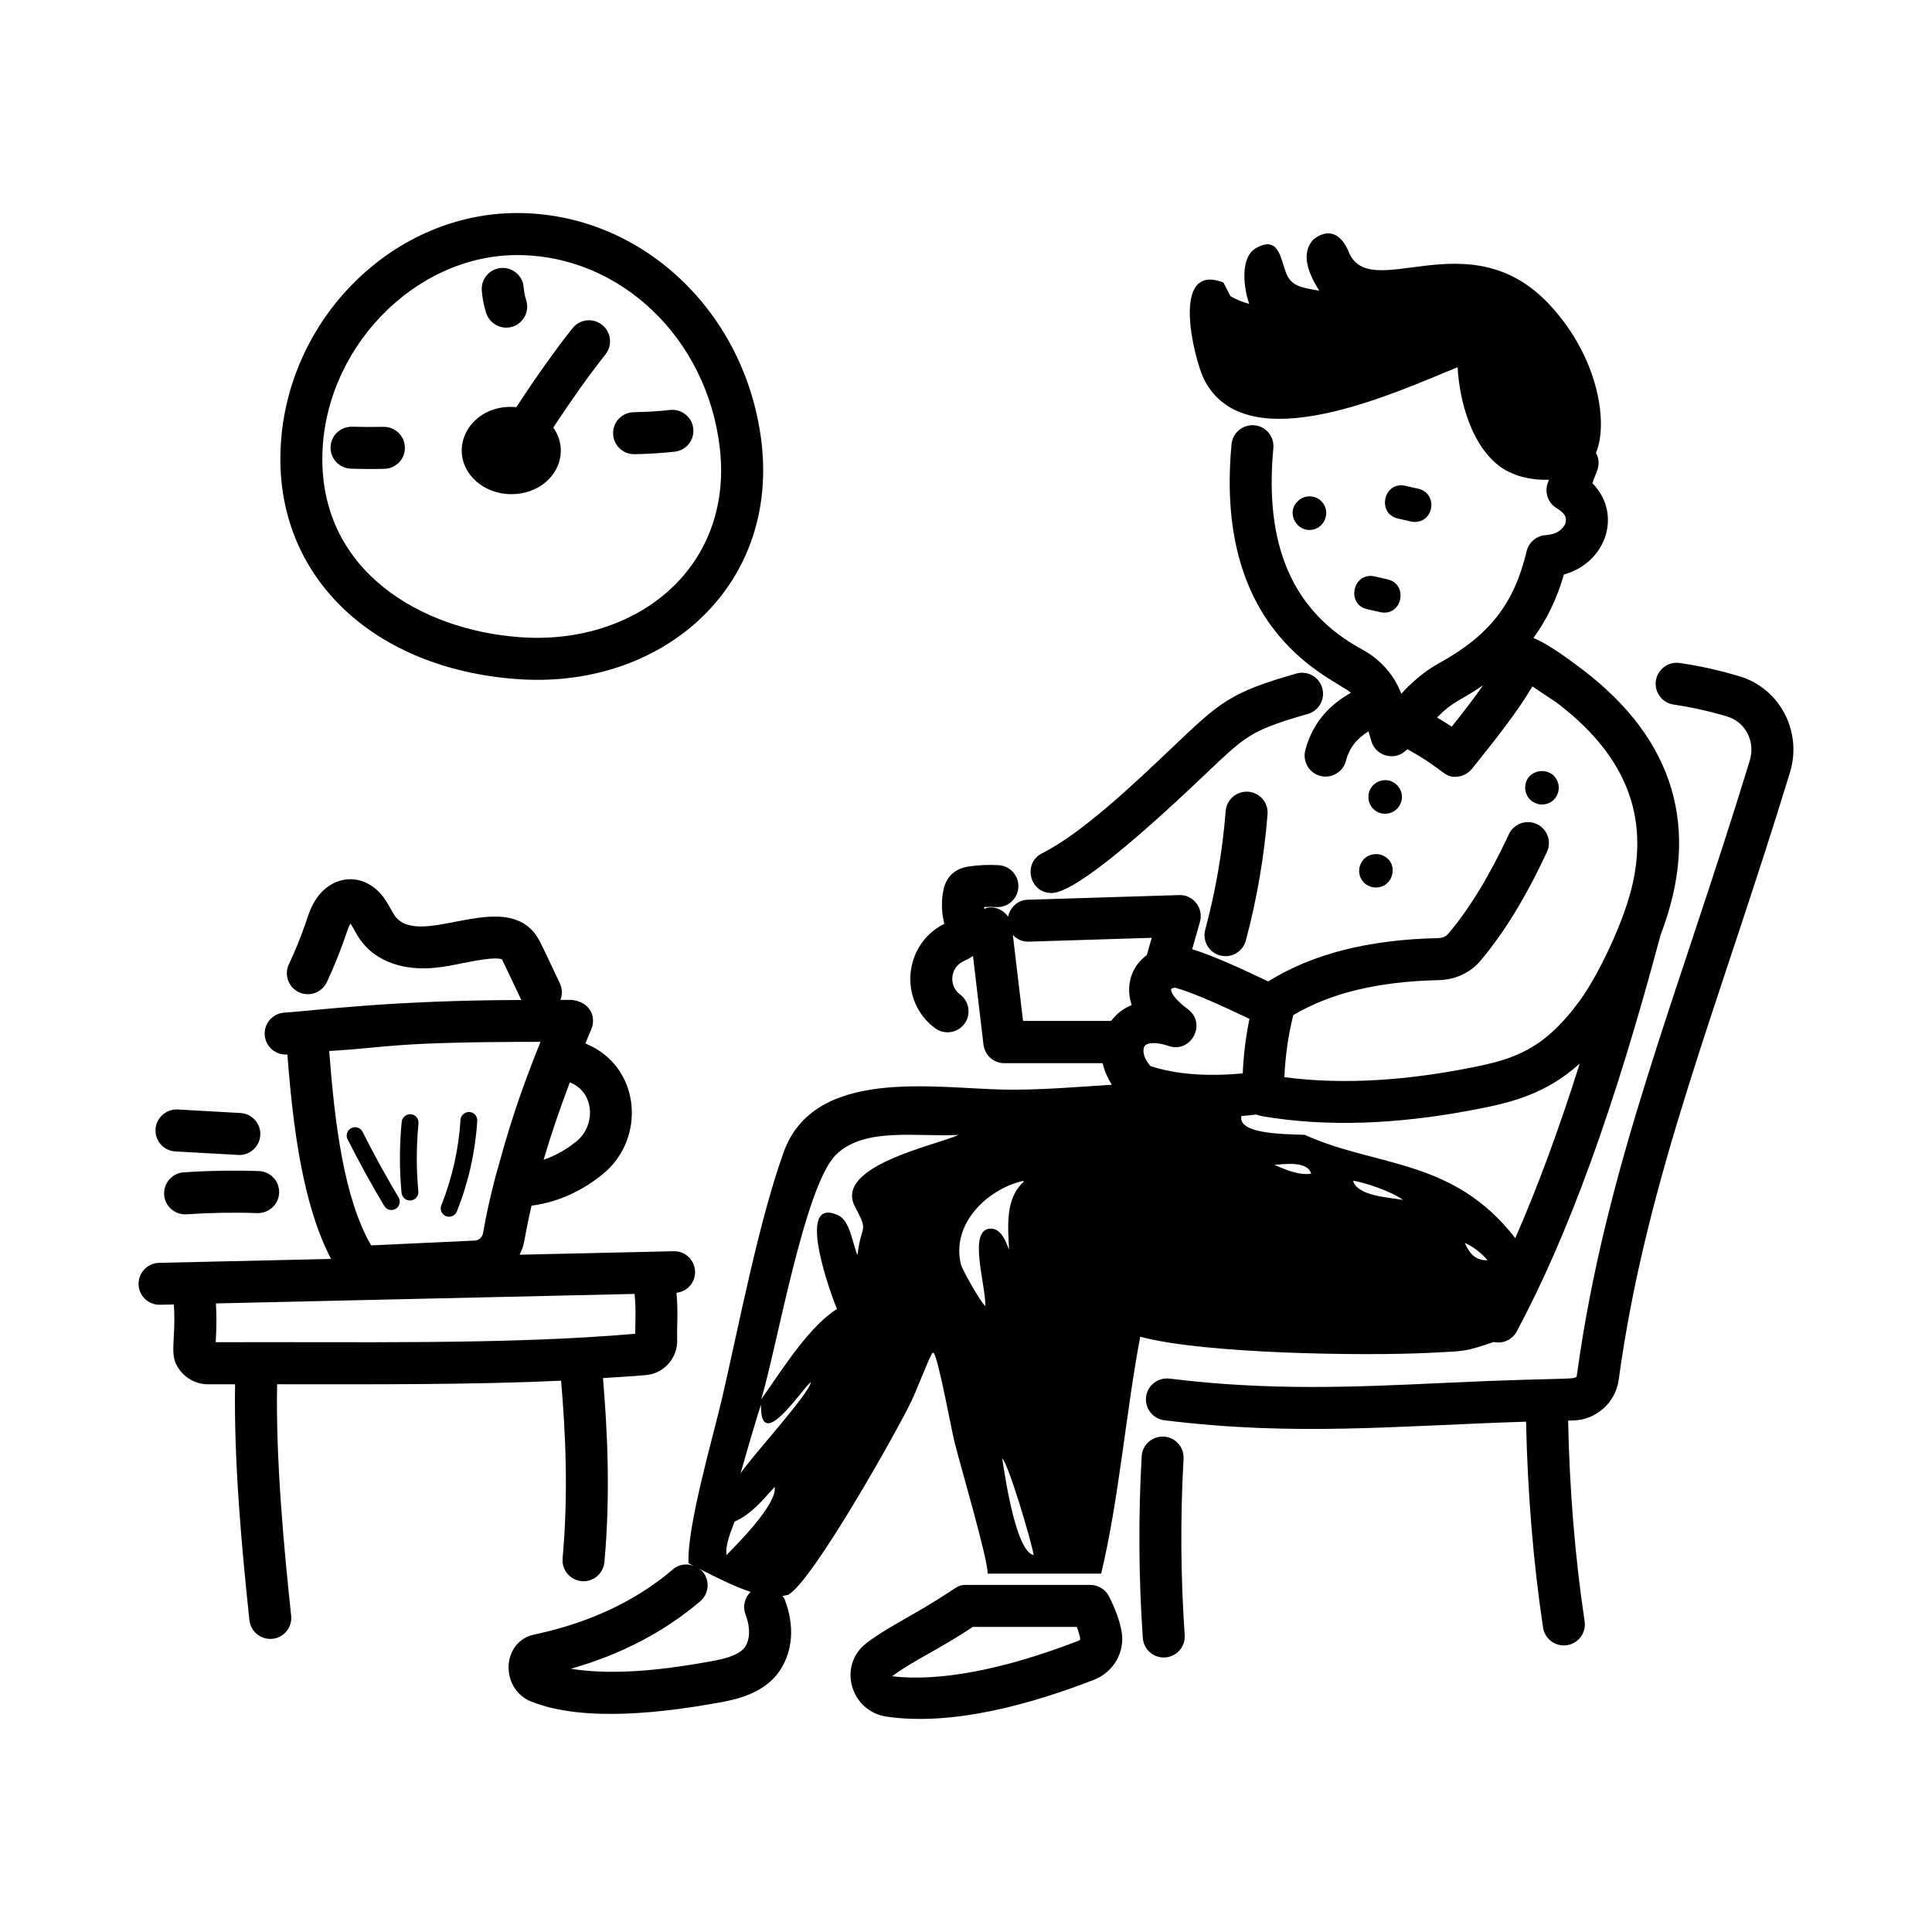
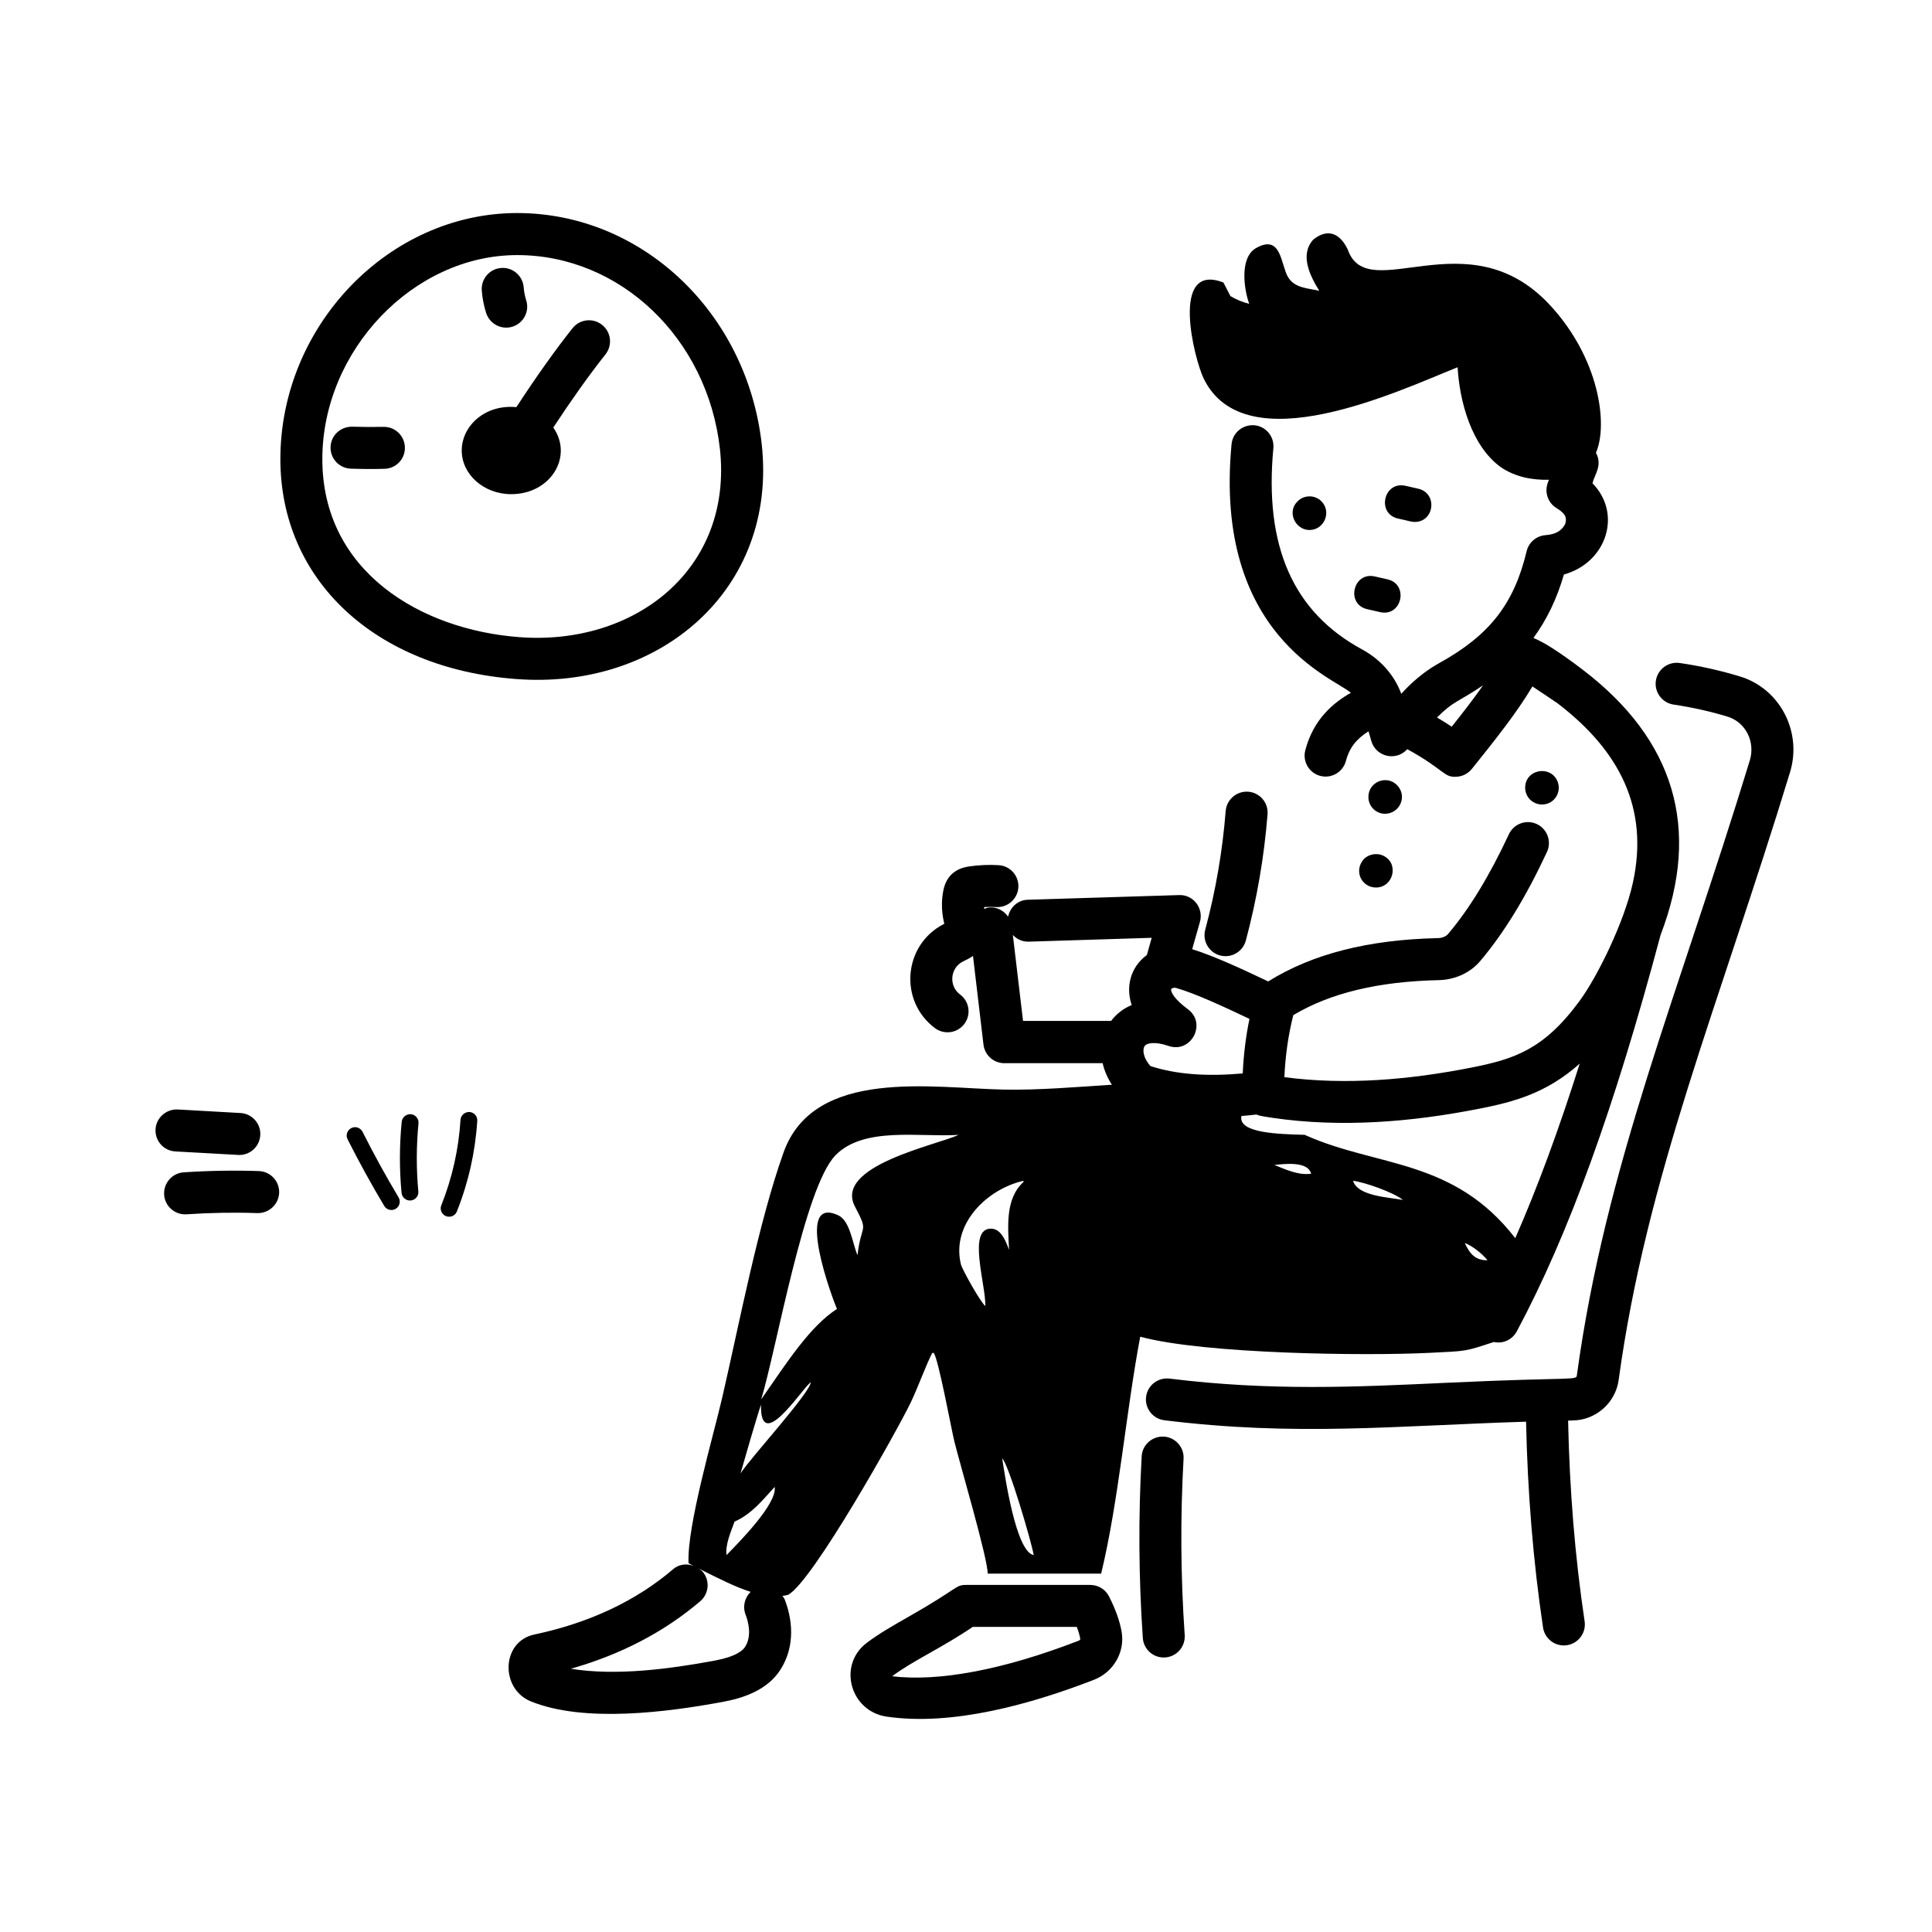
<svg xmlns="http://www.w3.org/2000/svg" viewBox="0 0 100 100" fill-rule="evenodd">
-   <path d="m7.172 66.473c0.012 0.594 0.496 1.062 1.086 1.062 0.086 0 0.828-0.016 0.742-0.016 0.133 2.09-0.355 2.691 0.43 3.547 0.34 0.371 0.828 0.586 1.34 0.586 0.469-0.004 0.93 0 1.398 0-0.07 3.949 0.348 8.543 0.742 12.207 0.062 0.594 0.598 1.027 1.195 0.965 0.598-0.062 1.027-0.598 0.965-1.195-0.387-3.613-0.801-8.145-0.727-11.98 4.984 0.004 10.148 0.027 14.699-0.184 0.23 2.703 0.383 5.832 0.078 9.195-0.055 0.598 0.387 1.125 0.984 1.18 0.598 0.055 1.125-0.387 1.18-0.984 0.316-3.504 0.16-6.738-0.074-9.527 0.734-0.051 1.477-0.086 2.195-0.152 0.969-0.074 1.691-0.902 1.645-1.859-0.02-0.668 0.059-1.363-0.035-2.402 0.551-0.066 0.973-0.523 0.961-1.09-0.012-0.602-0.516-1.086-1.109-1.062l-7.973 0.18c0.297-0.594 0.172-0.594 0.617-2.539 1.32-0.172 2.555-0.715 3.68-1.625 2.106-1.699 2.023-5.055-0.301-6.473-0.184-0.113-0.387-0.207-0.59-0.301 0.102-0.246 0.199-0.488 0.305-0.734 0.266-0.621-0.047-1.414-1.008-1.516h-0.59c0.102-0.27 0.105-0.574-0.027-0.852-1.043-2.199-1.121-2.461-1.527-2.84-1.887-1.77-5.781 0.977-7.008-0.648-0.137-0.184-0.289-0.527-0.504-0.844-0.949-1.406-2.59-1.379-3.504-0.145-0.301 0.406-0.453 0.855-0.59 1.27-0.254 0.75-0.555 1.492-0.895 2.215-0.254 0.543-0.023 1.191 0.52 1.445 0.543 0.254 1.191 0.02 1.445-0.52 0.371-0.793 0.703-1.613 1.004-2.5 0.066-0.191 0.125-0.375 0.223-0.535 0.152 0.227 0.301 0.578 0.566 0.926 0.785 1.039 2.195 1.539 3.852 1.359 0.496-0.051 0.965-0.148 1.422-0.242 1.777-0.363 1.879-0.195 1.98-0.203 0.035 0.043 0.102 0.184 0.141 0.266l0.879 1.852c-6.785 0.016-10.598 0.543-12.289 0.656-0.598 0.051-1.043 0.574-0.992 1.172 0.051 0.598 0.582 1.043 1.172 0.992 0.289 3.766 0.793 7.781 2.262 10.582-0.906 0.02-5.488 0.125-8.902 0.203-0.598 0.012-1.074 0.508-1.062 1.109zm22.594-10.316c1.02 0.621 1.02 2.156 0.062 2.926-0.543 0.441-1.105 0.746-1.691 0.945 0.375-1.273 0.828-2.609 1.359-4.008 0.09 0.047 0.188 0.086 0.27 0.137zm-1.789-2.231c-1.523 3.769-1.973 5.762-2.348 7.035-0.25 0.98-0.469 1.938-0.625 2.852-0.039 0.223-0.211 0.387-0.418 0.398l-5.375 0.25c-1.414-2.43-1.891-6.363-2.172-10.062 3.152-0.18 3.094-0.473 10.938-0.473zm4.902 15.109c-6.684 0.582-14.445 0.406-21.715 0.438 0.047-0.711 0.047-1.379 0.012-2.008l21.668-0.492c0.086 0.781 0.035 1.441 0.035 2.062z" />
  <path d="m23.246 62.977c0.172 0 0.336-0.102 0.402-0.273 0.598-1.5 0.953-3.078 1.055-4.688 0.016-0.238-0.168-0.445-0.406-0.461-0.238-0.004-0.445 0.168-0.461 0.406-0.094 1.52-0.43 3.008-0.992 4.422-0.117 0.281 0.094 0.594 0.402 0.594z" />
  <path d="m21.262 62.137c0.238-0.023 0.414-0.234 0.391-0.473-0.109-1.168-0.105-2.348 0.008-3.516 0.023-0.238-0.152-0.453-0.391-0.477-0.234-0.016-0.453 0.152-0.477 0.391-0.121 1.223-0.125 2.461-0.008 3.684 0.027 0.238 0.238 0.414 0.477 0.391z" />
  <path d="m20.48 62.57c0.207-0.125 0.273-0.391 0.148-0.598-0.66-1.102-1.285-2.242-1.863-3.391-0.109-0.215-0.371-0.301-0.582-0.191-0.215 0.109-0.301 0.371-0.191 0.582 0.59 1.168 1.227 2.328 1.895 3.445 0.121 0.207 0.387 0.273 0.594 0.152z" />
  <path d="m9.508 60.68c-0.598 0.039-1.051 0.559-1.012 1.16 0.039 0.598 0.559 1.051 1.16 1.012 1.215-0.082 2.449-0.105 3.668-0.062 0.59 0.016 1.102-0.449 1.125-1.051 0.02-0.602-0.449-1.102-1.051-1.125-1.297-0.043-2.606-0.02-3.891 0.066z" />
  <path d="m9.074 59.598c2.504 0.141 3.262 0.184 3.312 0.184 0.574 0 1.051-0.445 1.086-1.027 0.035-0.598-0.426-1.113-1.023-1.145l-3.25-0.184c-0.594-0.027-1.113 0.426-1.148 1.023-0.035 0.602 0.422 1.117 1.023 1.148z" />
  <path d="m26.77 11.027c-6.644 0-12.258 5.832-12.258 12.738 0 6.25 4.894 10.824 12.176 11.379 7.438 0.586 13.57-4.625 12.738-12.156v-0.004c-0.77-6.816-6.211-11.957-12.656-11.957zm0.082 21.949c-5.062-0.387-10.168-3.383-10.168-9.211 0-5.625 4.715-10.562 10.086-10.562 5.336 0 9.848 4.309 10.492 10.023 0.691 6.258-4.434 10.219-10.41 9.75z" />
  <path d="m29.633 16.988c-0.922 1.164-1.898 2.543-2.906 4.086-1.633-0.156-2.828 0.98-2.828 2.242 0 1.246 1.148 2.262 2.559 2.262 2.059 0 3.223-1.957 2.18-3.449 0.941-1.43 1.848-2.711 2.703-3.789 0.371-0.473 0.293-1.156-0.18-1.527-0.473-0.375-1.156-0.293-1.527 0.176z" />
  <path d="m19.848 22.094c-0.543 0.012-1.078 0.008-1.617-0.008-0.609-0.008-1.102 0.453-1.121 1.051-0.02 0.602 0.453 1.102 1.051 1.121 0.566 0.02 1.148 0.023 1.734 0.008 0.602-0.012 1.078-0.508 1.062-1.109-0.012-0.598-0.512-1.078-1.109-1.062z" />
  <path d="m26.523 16.91c0.574-0.18 0.895-0.789 0.715-1.359-0.07-0.223-0.113-0.449-0.133-0.684-0.047-0.598-0.574-1.047-1.172-0.996-0.598 0.047-1.043 0.574-0.996 1.172 0.031 0.391 0.105 0.777 0.223 1.148 0.18 0.57 0.785 0.898 1.363 0.719z" />
-   <path d="m34.684 21.219c-0.621 0.07-1.254 0.105-1.879 0.117-0.602 0.008-1.082 0.5-1.07 1.102 0.008 0.594 0.492 1.07 1.086 1.07 0.469 0 1.32-0.043 2.102-0.129 0.598-0.066 1.027-0.602 0.961-1.199-0.066-0.594-0.602-1.023-1.199-0.961z" />
  <path d="m60.238 74.359c-0.605-0.031-1.113 0.426-1.145 1.023-0.176 3.117-0.156 6.277 0.059 9.398 0.039 0.574 0.516 1.012 1.082 1.012 0.633 0 1.129-0.535 1.086-1.164-0.211-3.027-0.23-6.098-0.059-9.125 0.035-0.598-0.426-1.109-1.023-1.145z" />
  <path d="m90.066 35.016c-0.996-0.305-2.047-0.543-3.125-0.699-0.59-0.086-1.145 0.324-1.234 0.918-0.086 0.594 0.324 1.145 0.918 1.234 0.973 0.145 1.914 0.355 2.805 0.629 0.922 0.285 1.434 1.297 1.141 2.258-3.707 12.141-7.469 20.977-8.945 31.781-0.047 0.352 0.156 0.113-6.793 0.438-4.672 0.219-9.086 0.426-14.301-0.219-0.594-0.07-1.137 0.348-1.211 0.945-0.074 0.598 0.352 1.137 0.945 1.211 6.789 0.84 11.926 0.289 18.723 0.074 0.078 3.652 0.367 7.234 0.879 10.656 0.082 0.539 0.543 0.926 1.074 0.926 0.668 0 1.176-0.594 1.078-1.246-0.5-3.336-0.781-6.828-0.855-10.391 0.082 0 0.16-0.004 0.242-0.008 1.191-0.012 2.215-0.914 2.375-2.098 1.438-10.531 5.176-19.355 8.867-31.445 0.645-2.102-0.516-4.332-2.582-4.965z" />
-   <path d="m54.43 46.223c1.676 0 7.731-5.957 8.664-6.82 1.449-1.344 1.891-1.676 4.598-2.449 0.578-0.164 0.91-0.766 0.746-1.344s-0.766-0.914-1.344-0.746c-3.465 0.988-3.949 1.48-6.492 3.898-1.828 1.738-4.59 4.367-6.66 5.402-1.023 0.512-0.656 2.059 0.488 2.059z" />
  <path d="m63.441 41.98c-0.164 2.074-0.52 4.141-1.059 6.144-0.184 0.691 0.336 1.367 1.051 1.367 0.48 0 0.918-0.32 1.051-0.805 0.57-2.133 0.949-4.332 1.125-6.539 0.047-0.598-0.398-1.121-1-1.168-0.594-0.043-1.121 0.402-1.168 1z" />
  <path d="m34.84 81.223c-1.922 1.641-4.336 2.777-7.18 3.379-1.715 0.359-1.781 2.809-0.184 3.461 2.754 1.121 7.07 0.562 9.984 0.016 1.426-0.266 2.379-0.805 2.922-1.637 0.664-1.02 0.746-2.316 0.238-3.648-0.027-0.074-0.082-0.129-0.121-0.191 0.098-0.016 0.199-0.027 0.293-0.055 1.266-0.672 5.699-8.598 6.348-9.957 0.402-0.844 0.73-1.797 1.109-2.559l0.082-0.008c0.25 0.367 0.895 3.863 1.059 4.555 0.258 1.074 1.754 6.133 1.73 6.871h5.875c0.91-3.758 1.293-8.422 2.023-12.262 3.305 0.898 11.66 1 14.953 0.836 1.98-0.098 1.82-0.059 3.348-0.562 0.504 0.109 0.969-0.141 1.188-0.547 2.68-5.012 5.047-11.535 7.445-20.523 2.117-5.519 0.699-10.105-4-13.703-1.348-1.031-2.113-1.48-2.582-1.668 0.691-0.945 1.211-2.016 1.578-3.285 2.203-0.609 3.035-3.137 1.477-4.723 0.113-0.461 0.535-0.926 0.18-1.578 0.637-1.438 0.191-4.894-2.41-7.676-4.238-4.527-9.402 0.125-10.434-2.84-0.391-0.824-1.016-1.129-1.781-0.523-0.727 0.793-0.168 1.891 0.305 2.656-0.586-0.137-1.277-0.133-1.617-0.711-0.383-0.648-0.336-2.25-1.656-1.5-0.863 0.492-0.625 2.141-0.352 2.887-0.355-0.094-0.652-0.211-0.973-0.402l-0.363-0.703c-2.793-1.082-1.504 3.988-1.016 4.984 2.164 4.391 10.078 0.625 13.137-0.598 0.102 1.777 0.719 4.07 2.231 5.168 0.773 0.531 1.688 0.676 2.496 0.656l-0.059 0.16c-0.18 0.488 0.008 1.039 0.457 1.309 0.512 0.309 0.527 0.535 0.445 0.816-0.148 0.281-0.391 0.535-1.02 0.582-0.473 0.035-0.867 0.371-0.977 0.832-0.652 2.727-1.918 4.348-4.523 5.789-1.16 0.641-1.879 1.508-1.965 1.59-0.359-0.969-1.074-1.781-2.035-2.301-3.566-1.934-5.066-5.34-4.586-10.414 0.055-0.598-0.383-1.129-0.98-1.184-0.602-0.047-1.129 0.383-1.184 0.98-0.941 9.93 5.336 12.109 6.176 12.867-0.895 0.508-1.934 1.355-2.359 2.973-0.152 0.582 0.195 1.176 0.773 1.328 0.582 0.152 1.176-0.195 1.328-0.773 0.176-0.664 0.531-1.133 1.172-1.535l0.145 0.504c0.234 0.812 1.266 1.059 1.84 0.441l0.02-0.02c1.992 1.094 1.875 1.496 2.606 1.422 0.289-0.027 0.555-0.176 0.738-0.402 1.148-1.43 2.324-2.898 3.133-4.266 0.57 0.375 1.207 0.805 1.316 0.883 3.191 2.445 4.727 5.414 3.887 9.266-0.445 2.043-1.84 4.879-2.762 6.129-1.867 2.547-3.43 3.019-5.602 3.449-3.18 0.629-6.484 0.918-9.676 0.496 0.047-1.098 0.199-2.172 0.461-3.211 1.926-1.148 4.398-1.742 7.535-1.812 0.844-0.02 1.621-0.379 2.137-0.984 1.23-1.453 2.363-3.301 3.457-5.648 0.254-0.543 0.02-1.191-0.523-1.445s-1.191-0.02-1.445 0.523c-1.012 2.168-2.043 3.859-3.148 5.164-0.109 0.129-0.305 0.211-0.523 0.215-3.625 0.082-6.504 0.82-8.789 2.242-1.453-0.691-2.812-1.316-3.934-1.668l0.402-1.418c0.195-0.695-0.332-1.41-1.078-1.383l-7.84 0.242c-0.512 0.016-0.91 0.391-1.012 0.875-0.223-0.32-0.598-0.52-1.012-0.473-0.078 0.008-0.145 0.047-0.219 0.07-0.004-0.031-0.012-0.062-0.016-0.094 0.211-0.012 0.422-0.012 0.629 0 0.594 0.039 1.113-0.422 1.148-1.02 0.035-0.598-0.422-1.113-1.02-1.148-0.512-0.031-1.027-0.008-1.531 0.066-0.758 0.109-1.188 0.547-1.328 1.227-0.191 0.953 0.035 1.652 0.047 1.742l-0.047 0.023c-2.074 1.078-2.32 3.973-0.434 5.379 0.48 0.355 1.16 0.258 1.52-0.223 0.359-0.48 0.258-1.164-0.223-1.52-0.594-0.441-0.52-1.363 0.137-1.703 0.191-0.094 0.348-0.164 0.531-0.293l0.543 4.59c0.066 0.547 0.527 0.961 1.078 0.961h5.09c0.086 0.383 0.25 0.762 0.48 1.121l-0.012-0.004c-1.789 0.113-3.797 0.285-5.566 0.25-3.652-0.066-9.836-1.172-11.418 3.254-1.301 3.644-2.293 8.871-3.172 12.676-0.461 1.996-1.836 6.668-1.746 8.582 0.09 0.059 0.184 0.102 0.277 0.152-0.352-0.148-0.766-0.105-1.078 0.16zm40.301-43.609c-0.238-0.16-0.492-0.316-0.762-0.477 0.863-0.867 1.082-0.785 2.383-1.664-0.48 0.691-1.043 1.414-1.621 2.141zm-9.18 22.684c0.539-0.055 1.734-0.207 1.902 0.453-0.656 0.094-1.309-0.215-1.902-0.453zm4.074 0.82c0.594 0.07 2.106 0.602 2.582 0.992-0.688-0.137-2.352-0.188-2.582-0.992zm5.781 3.223c0.379 0.125 0.934 0.578 1.176 0.891-0.637 0.004-0.91-0.332-1.176-0.891zm0.766-6.957c1.805-0.355 3.484-0.812 5.184-2.332-1.09 3.445-2.191 6.426-3.336 9.035-3.188-4.121-7.121-3.672-10.812-5.309l-0.086-0.039c-1.367-0.039-3.457-0.086-3.277-0.973 0.25-0.02 0.516-0.051 0.777-0.078 0.125 0.043 0.09 0.062 0.84 0.172 3.516 0.516 7.18 0.223 10.711-0.477zm-17.348-3.223c0.105-0.18 0.543-0.266 1.25-0.023 1.172 0.402 1.996-1.168 1-1.902-0.684-0.504-0.891-0.879-0.867-1.039 0.02-0.035 0.141-0.094 0.254-0.062 0.988 0.285 2.387 0.93 3.801 1.602-0.191 0.922-0.305 1.867-0.348 2.824-1.863 0.164-3.418 0.055-4.773-0.379-0.379-0.414-0.422-0.844-0.316-1.02zm-6.809-5.769c0.203 0.219 0.488 0.359 0.828 0.348l6.359-0.199-0.25 0.891c-0.871 0.641-1.098 1.672-0.785 2.59-0.461 0.188-0.812 0.484-1.066 0.82h-4.559zm-0.551 27.094c0.328 0.289 1.523 4.336 1.629 5.004-0.918-0.164-1.488-4.09-1.629-5.004zm1.098-14.367 0.008 0.055c-0.961 0.871-0.809 2.332-0.75 3.519-0.156-0.406-0.391-1.086-0.926-1.098-1.242-0.023-0.285 2.856-0.301 4.008-0.242-0.184-1.195-1.879-1.266-2.16-0.512-2.086 1.352-3.898 3.234-4.324zm-9.738-1.312c1.473-1.52 4.359-0.934 6.383-1.066-1.121 0.527-6.477 1.602-5.363 3.715 0.734 1.395 0.328 0.809 0.129 2.512-0.262-0.613-0.379-1.781-1-2.066-2.324-1.07-0.266 4.387-0.062 4.848-1.383 0.898-2.535 2.68-3.922 4.684 0.809-2.68 2.231-10.965 3.836-12.625zm-3.844 12.898c-0.059 2.523 2.012-0.652 2.519-1.113l0.062-0.055c-0.066 0.594-3.109 3.898-3.641 4.727 0.121-0.441 0.891-3.09 1.059-3.559zm-1.371 6.055c0.883-0.391 1.438-1.098 2.078-1.797 0.148 0.879-1.93 2.949-2.492 3.527-0.074-0.539 0.234-1.223 0.414-1.73zm0.836 3.633c-0.305 0.293-0.426 0.754-0.266 1.172 0.148 0.387 0.34 1.121-0.031 1.688-0.113 0.172-0.457 0.488-1.504 0.688-2.398 0.449-5.16 0.812-7.508 0.434 2.586-0.734 4.836-1.906 6.699-3.496 0.457-0.391 0.512-1.078 0.121-1.531-0.062-0.074-0.141-0.117-0.215-0.168 1.109 0.555 1.93 0.969 2.703 1.215z" />
  <path d="m45.891 88.852c3.418 0.5 7.488-0.652 10.723-1.902 1.02-0.395 1.625-1.441 1.441-2.492-0.098-0.559-0.312-1.156-0.652-1.828-0.184-0.363-0.559-0.594-0.969-0.594h-6.43c-0.566 0-0.363 0.16-2.953 1.633-0.793 0.453-1.547 0.879-2.191 1.367-1.52 1.156-0.848 3.539 1.031 3.816zm4.457-4.644h5.387c0.086 0.227 0.148 0.434 0.18 0.621 0.004 0.02-0.023 0.07-0.086 0.094-3.918 1.516-7.246 2.129-9.652 1.84 1.047-0.793 2.574-1.469 4.172-2.555z" />
  <path d="m68.395 25.945c-0.355-0.355-0.918-0.32-1.227 0-0.578 0.547-0.125 1.488 0.609 1.488 0.777-0.004 1.156-0.953 0.617-1.488z" />
  <path d="m72.359 26.84c0.633 0.137 0.695 0.176 0.863 0.176 1.031 0 1.195-1.488 0.191-1.719l-0.668-0.152c-1.125-0.254-1.508 1.438-0.387 1.695z" />
  <path d="m70.766 31.531 0.668 0.152c1.137 0.258 1.496-1.441 0.387-1.695l-0.668-0.152c-1.121-0.25-1.504 1.441-0.387 1.695z" />
  <path d="m71.219 45.938c0.918 0 1.227-1.297 0.332-1.668-0.32-0.129-0.703-0.051-0.949 0.184-0.559 0.617-0.125 1.484 0.617 1.484z" />
  <path d="m72.305 40.633c-0.539-0.539-1.477-0.164-1.477 0.617 0 0.488 0.391 0.871 0.859 0.871 0.77-0.004 1.18-0.926 0.617-1.488z" />
  <path d="m79.812 41.641c0.77 0 1.16-0.914 0.617-1.488-0.516-0.5-1.488-0.199-1.488 0.617 0 0.227 0.094 0.453 0.254 0.617 0.164 0.156 0.383 0.254 0.617 0.254z" />
</svg>